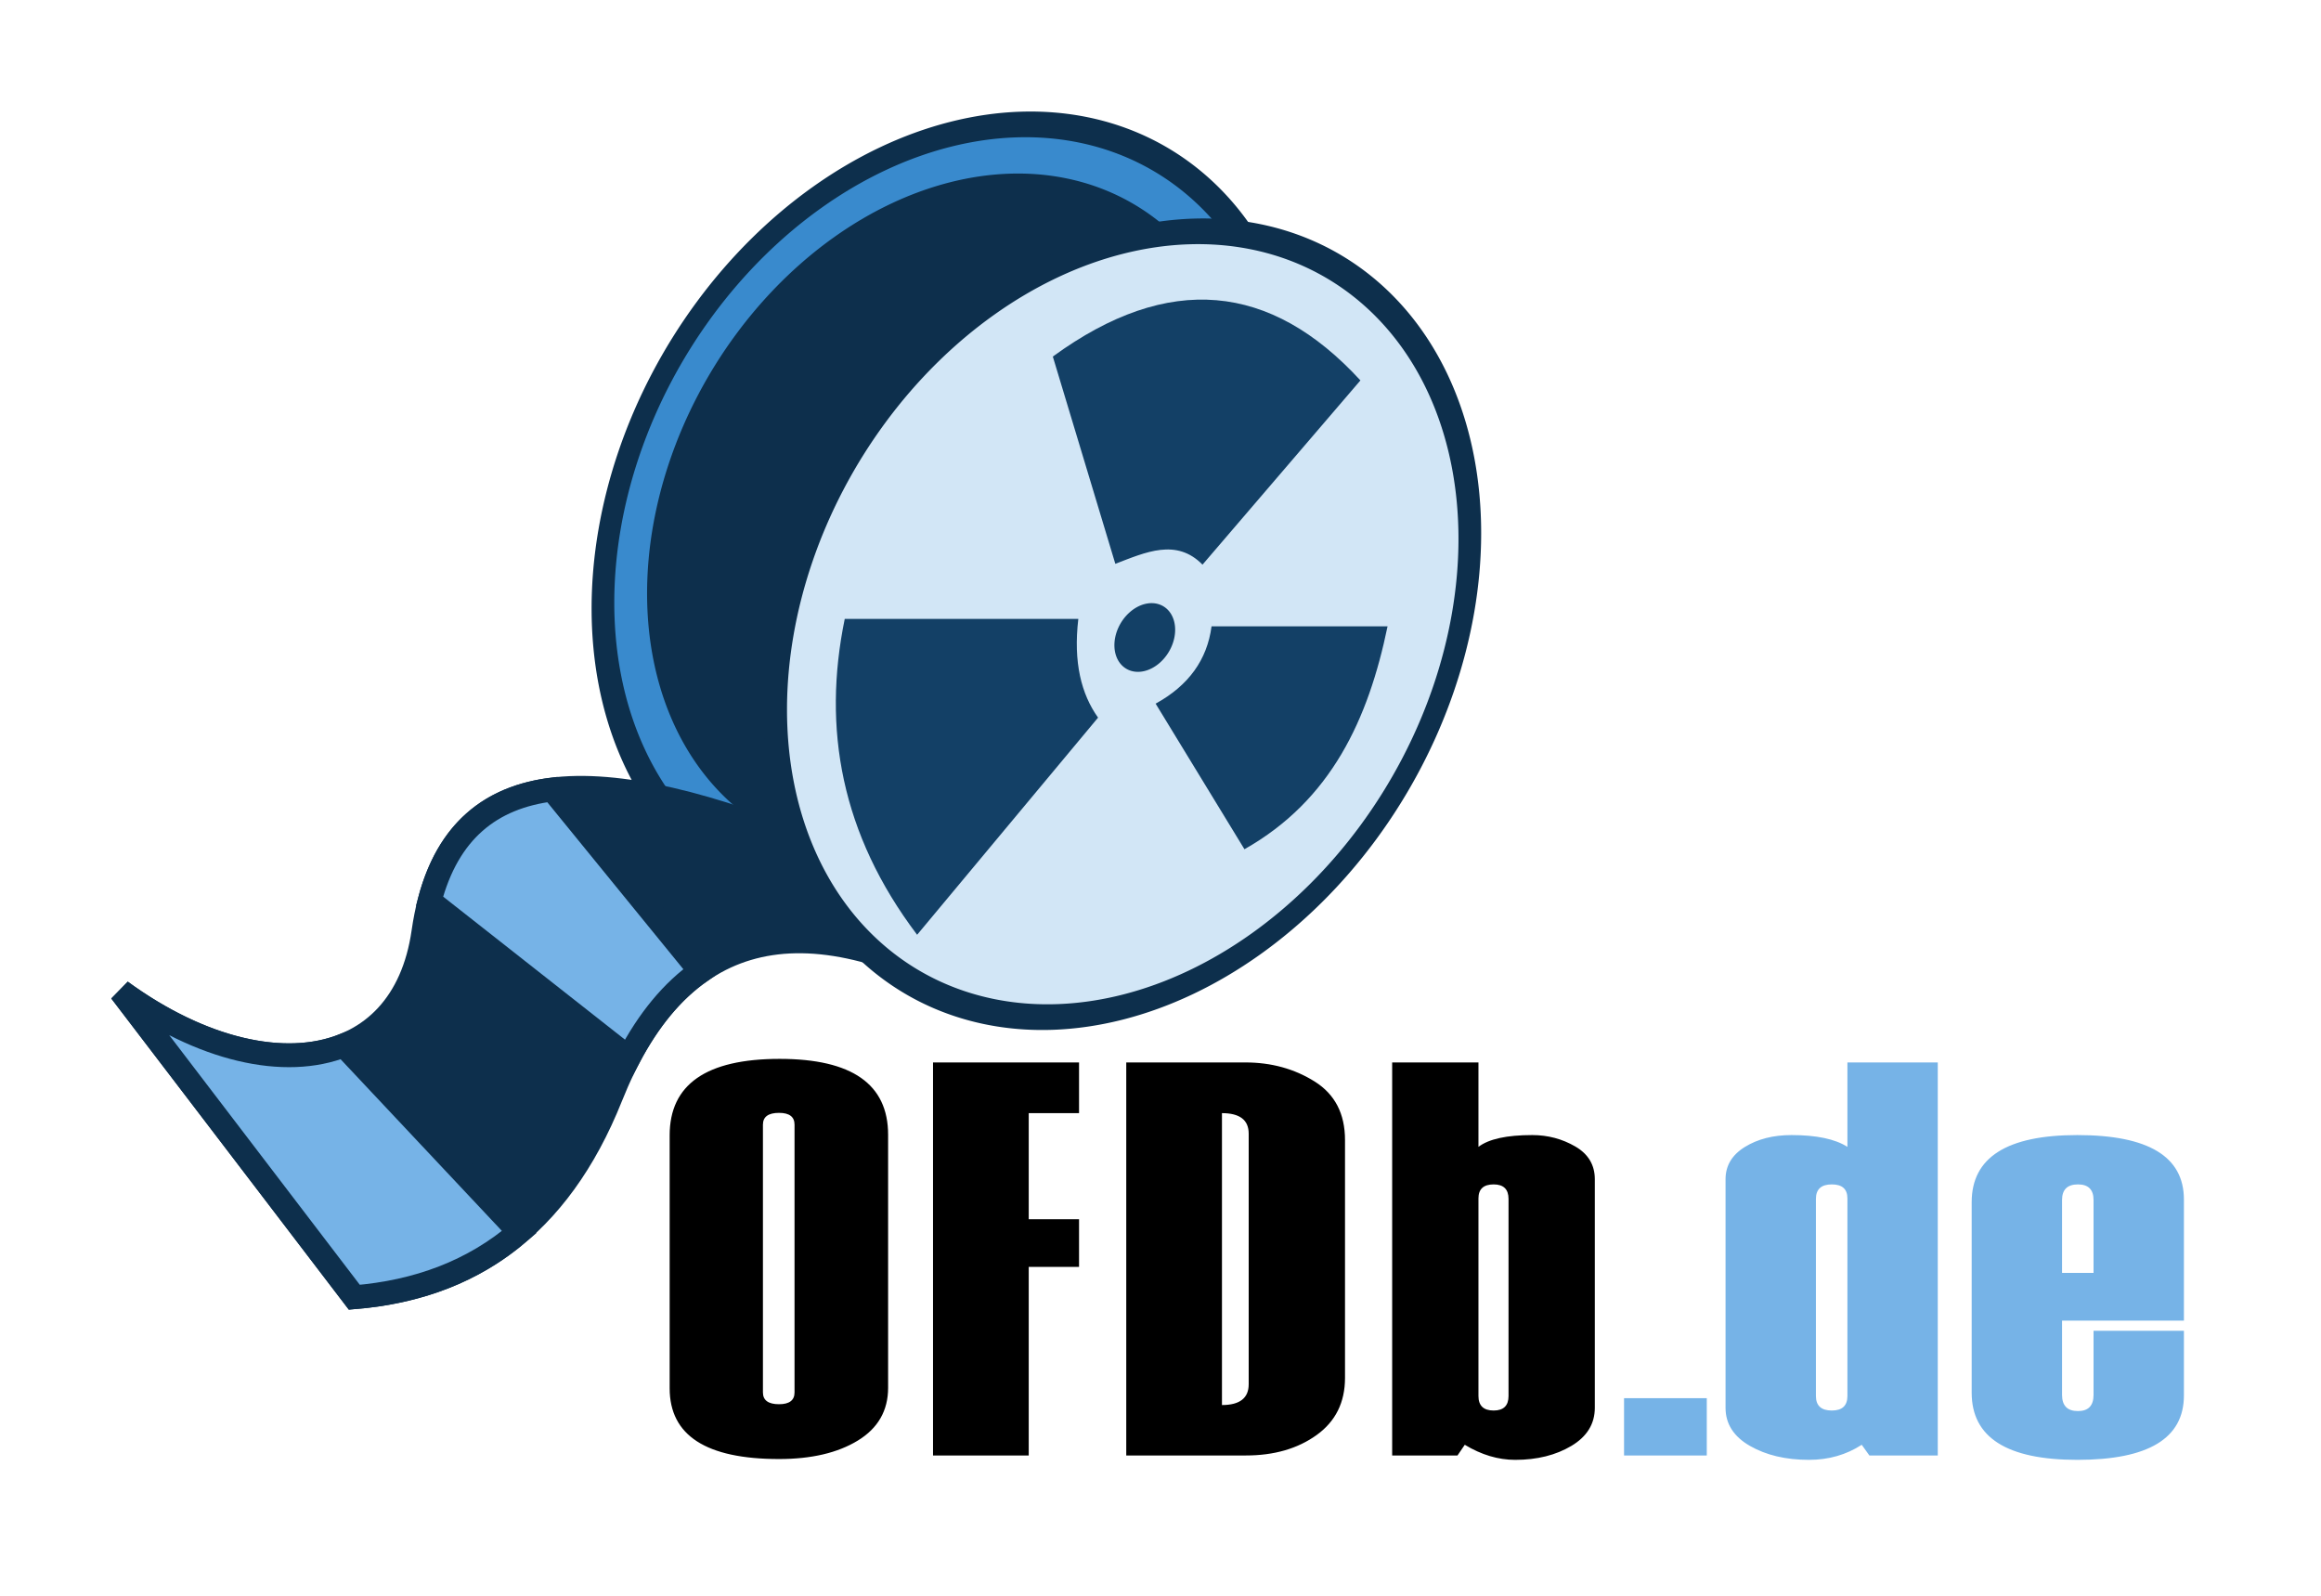
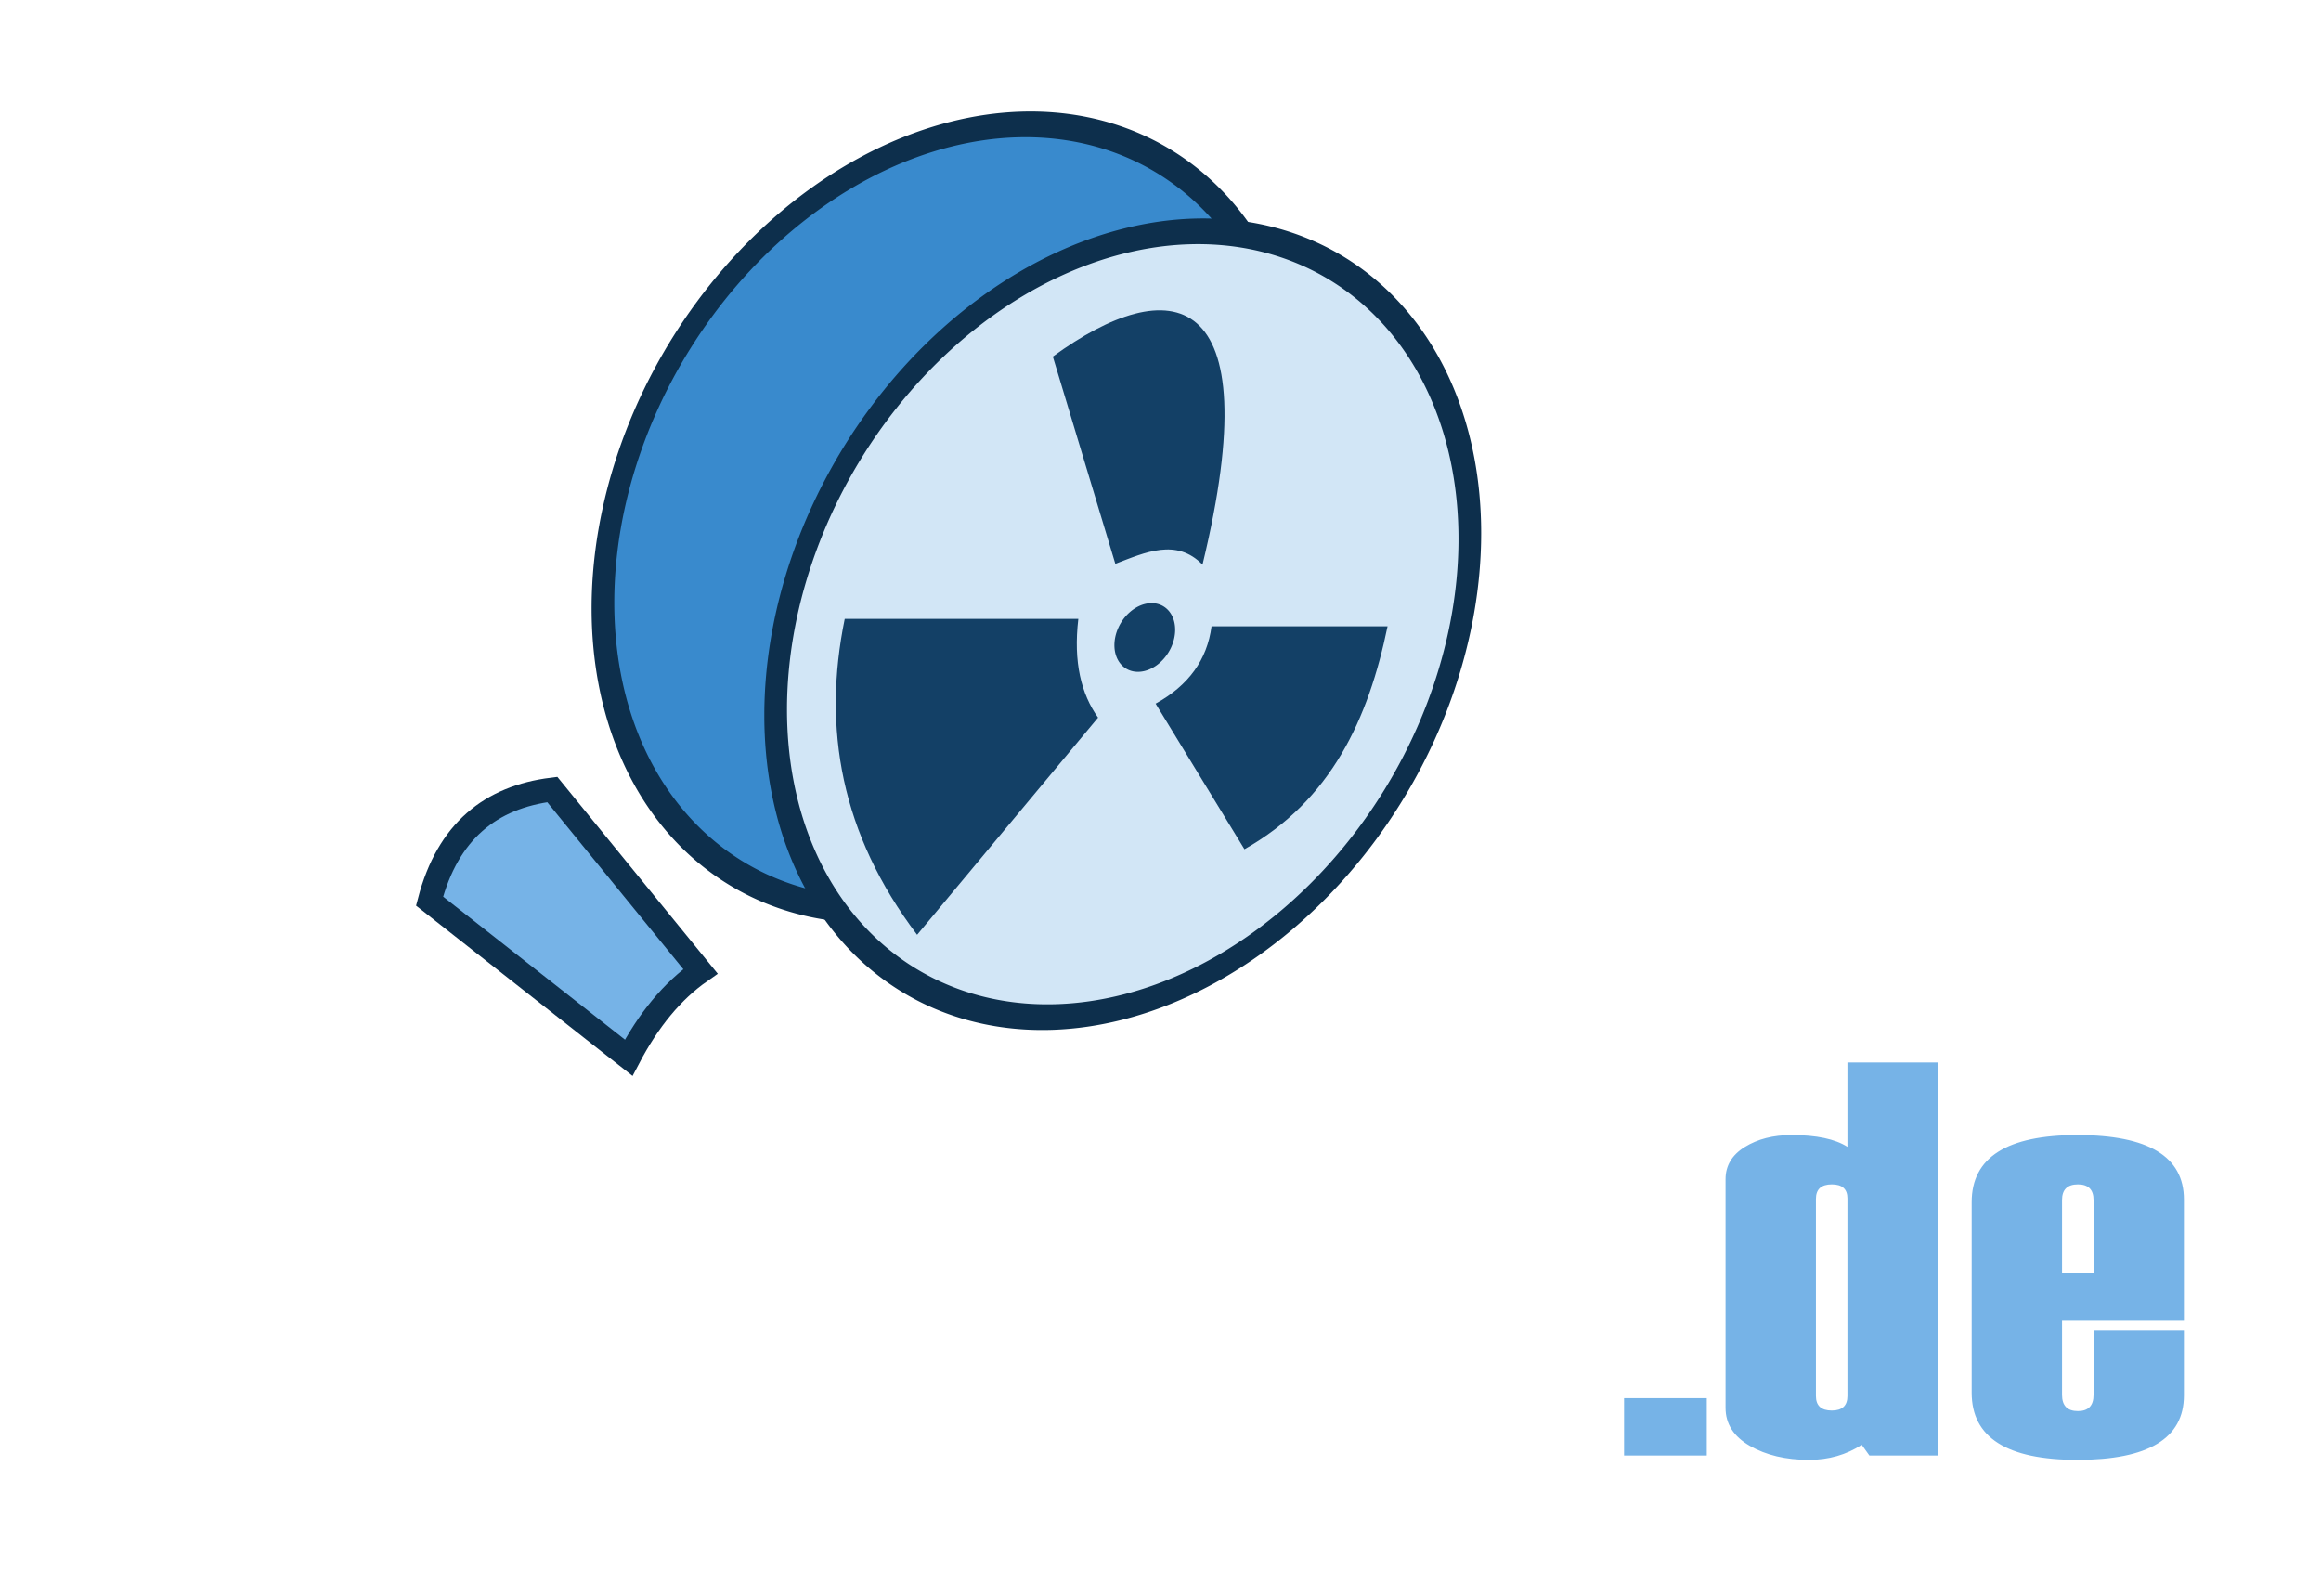
<svg xmlns="http://www.w3.org/2000/svg" version="1.0" width="800" height="550" id="svg2">
  <defs id="defs4" />
  <path d="M 590.821,271.444 A 14.225,14.225 0 1 1 562.371,271.444 A 14.225,14.225 0 1 1 590.821,271.444 z" transform="matrix(8.41,-2.138,0,9.277,-4521.72,-1107.129)" id="path3412" style="opacity:1;fill:#398acd;fill-opacity:1;fill-rule:nonzero;stroke:#0d2f4c;stroke-width:0.93;stroke-linecap:butt;stroke-linejoin:miter;stroke-miterlimit:4;stroke-dasharray:none;stroke-dashoffset:0;stroke-opacity:1" />
-   <path d="M 283.146,292.893 C 207.563,261.834 154.808,259.386 145.94,321.242 C 138.843,370.749 88.984,376.187 41.618,341.653 L 122.127,447.109 C 161.517,443.867 192.4,423.505 210.574,377.939 C 232.372,323.289 272.393,307.918 336.441,343.921 L 283.146,292.893 z" id="path3424" style="fill:#0d2f4c;fill-opacity:1;fill-rule:evenodd;stroke:#0d2f4c;stroke-width:8.211px;stroke-linecap:butt;stroke-linejoin:miter;stroke-opacity:1" />
  <path d="M 190.364,272.115 C 169.081,274.752 154.364,286.526 148.064,310.572 L 216.694,364.55 C 223.51,351.553 231.716,341.549 241.429,334.782 L 190.364,272.115 z" id="path3426" style="fill:#76b3e7;fill-opacity:1;fill-rule:evenodd;stroke:#0d2f4c;stroke-width:8.211px;stroke-linecap:butt;stroke-linejoin:miter;stroke-opacity:1" />
-   <path d="M 118.527,360.29 C 98.154,368.439 69.455,361.949 41.618,341.653 L 122.127,447.109 C 143.924,445.315 163.115,438.279 178.99,424.631 L 118.527,360.29 z" id="path3428" style="fill:#76b3e7;fill-opacity:1;fill-rule:evenodd;stroke:#0d2f4c;stroke-width:8.211px;stroke-linecap:butt;stroke-linejoin:miter;stroke-opacity:1" />
-   <path d="M 590.821,271.444 A 14.225,14.225 0 1 1 562.371,271.444 A 14.225,14.225 0 1 1 590.821,271.444 z" transform="matrix(7.339,-1.866,0,8.095,-3904.207,-943.426)" id="path3451" style="opacity:1;fill:#0d2f4c;fill-opacity:1;fill-rule:nonzero;stroke:none;stroke-width:0.93;stroke-linecap:butt;stroke-linejoin:miter;stroke-miterlimit:4;stroke-dasharray:none;stroke-dashoffset:0;stroke-opacity:1" />
-   <path d="M 230.818,478.5 L 230.818,391.309 C 230.818,373.739 243.455,364.954 268.728,364.954 C 293.652,364.954 306.114,373.676 306.114,391.12 L 306.114,478.311 C 306.114,486.183 302.641,492.245 295.694,496.495 C 288.748,500.746 279.689,502.872 268.519,502.872 C 243.385,502.872 230.818,494.748 230.818,478.5 L 230.818,478.5 z M 273.859,479.917 L 273.859,387.625 C 273.859,384.917 272.079,383.563 268.519,383.563 C 264.818,383.563 262.968,384.917 262.968,387.625 L 262.968,479.917 C 262.968,482.625 264.818,483.979 268.519,483.979 C 272.079,483.979 273.859,482.625 273.859,479.917 L 273.859,479.917 z M 371.923,383.658 L 354.58,383.658 L 354.58,420.215 L 371.923,420.215 L 371.923,436.652 L 354.58,436.652 L 354.58,501.644 L 321.593,501.644 L 321.593,366.182 L 371.923,366.182 L 371.923,383.658 z M 388.196,501.644 L 388.196,366.182 L 429.248,366.182 C 438.184,366.182 446.143,368.37 453.125,372.747 C 460.106,377.124 463.597,383.847 463.597,392.915 L 463.597,474.91 C 463.597,483.349 460.333,489.914 453.805,494.606 C 447.277,499.298 439.161,501.644 429.457,501.644 L 388.196,501.644 z M 430.4,477.083 L 430.4,390.742 C 430.4,386.019 427.328,383.658 421.184,383.658 L 421.184,484.262 C 427.328,484.262 430.4,481.869 430.4,477.083 L 430.4,477.083 z M 504.879,497.96 L 502.366,501.644 L 479.85,501.644 L 479.85,366.182 L 509.592,366.182 L 509.592,395.277 C 513.152,392.569 519.331,391.215 528.128,391.215 C 533.503,391.215 538.443,392.522 542.946,395.135 C 547.449,397.749 549.7,401.511 549.7,406.423 L 549.7,485.207 C 549.7,490.749 547.013,495.126 541.637,498.337 C 536.261,501.549 529.803,503.155 522.263,503.155 C 516.399,503.155 510.604,501.423 504.879,497.96 L 504.879,497.96 z M 519.959,481.145 L 519.959,413.225 C 519.959,409.887 518.249,408.218 514.828,408.218 C 511.337,408.218 509.592,409.824 509.592,413.036 L 509.592,481.145 C 509.592,484.483 511.337,486.151 514.828,486.151 C 518.249,486.151 519.959,484.483 519.959,481.145 L 519.959,481.145 z" id="text3399" style="font-size:24.809px;font-style:normal;font-variant:normal;font-weight:normal;font-stretch:normal;text-align:start;line-height:100%;writing-mode:lr-tb;text-anchor:start;fill:#000000;fill-opacity:1;stroke:none;stroke-width:1px;stroke-linecap:butt;stroke-linejoin:miter;stroke-opacity:1;font-family:Haettenschweiler;-inkscape-font-specification:Haettenschweiler" />
  <path d="M 588.29,501.644 L 559.775,501.644 L 559.775,481.901 L 588.29,481.901 L 588.29,501.644 z M 667.911,501.644 L 644.332,501.644 L 641.7,497.96 C 636.362,501.423 630.294,503.155 623.494,503.155 C 615.525,503.155 608.743,501.549 603.15,498.338 C 597.557,495.126 594.76,490.749 594.76,485.207 L 594.76,406.424 C 594.76,401.763 596.972,398.064 601.395,395.324 C 605.819,392.585 611.174,391.215 617.462,391.215 C 626.09,391.215 632.524,392.569 636.765,395.277 L 636.765,366.182 L 667.911,366.182 L 667.911,501.644 z M 636.765,481.145 L 636.765,413.036 C 636.765,409.824 634.973,408.219 631.391,408.218 C 627.735,408.219 625.907,409.887 625.907,413.225 L 625.907,481.145 C 625.907,484.483 627.735,486.152 631.391,486.152 C 634.973,486.152 636.765,484.483 636.765,481.145 L 636.765,481.145 z M 752.749,455.167 L 710.745,455.167 L 710.745,480.767 C 710.745,484.483 712.573,486.341 716.229,486.341 C 719.811,486.341 721.602,484.483 721.603,480.767 L 721.603,458.662 L 752.749,458.662 L 752.749,480.956 C 752.749,495.756 740.503,503.155 716.009,503.155 C 691.735,503.155 679.598,495.441 679.598,480.011 L 679.598,414.359 C 679.598,398.93 691.735,391.215 716.009,391.215 C 740.503,391.215 752.749,398.615 752.749,413.414 L 752.749,455.167 z M 721.603,438.73 L 721.603,413.603 C 721.602,410.013 719.811,408.219 716.229,408.218 C 712.573,408.219 710.745,410.013 710.745,413.603 L 710.745,438.73 L 721.603,438.73 z" id="text3403" style="font-size:25.389px;font-style:normal;font-variant:normal;font-weight:normal;font-stretch:normal;text-align:start;line-height:100%;writing-mode:lr-tb;text-anchor:start;fill:#76b3e7;fill-opacity:1;stroke:none;stroke-width:1px;stroke-linecap:butt;stroke-linejoin:miter;stroke-opacity:1;font-family:Haettenschweiler;-inkscape-font-specification:Haettenschweiler" />
  <path d="M 590.821,271.444 A 14.225,14.225 0 1 1 562.371,271.444 A 14.225,14.225 0 1 1 590.821,271.444 z" transform="matrix(8.41,-2.138,0,9.277,-4462.188,-1070.276)" id="path3410" style="opacity:1;fill:#d2e6f6;fill-opacity:1;fill-rule:nonzero;stroke:#0d2f4c;stroke-width:0.93;stroke-linecap:butt;stroke-linejoin:miter;stroke-miterlimit:4;stroke-dasharray:none;stroke-dashoffset:0;stroke-opacity:1" />
  <path d="M 371.674,213.323 L 291.164,213.323 C 283.404,251.038 289.874,287.488 316.111,322.181 L 378.477,247.342 C 372.678,239.18 369.92,228.282 371.674,213.323 z" id="path3414" style="fill:#134066;fill-opacity:1;fill-rule:evenodd;stroke:none;stroke-width:0.1;stroke-linecap:butt;stroke-linejoin:miter;stroke-miterlimit:4;stroke-dasharray:none;stroke-opacity:1" />
  <path d="M 590.821,271.444 A 14.225,14.225 0 1 1 562.371,271.444 A 14.225,14.225 0 1 1 590.821,271.444 z" transform="matrix(0.736,-0.187,0,0.811,-29.793,107.403)" id="path3416" style="opacity:1;fill:#134066;fill-opacity:1;fill-rule:nonzero;stroke:none;stroke-width:3;stroke-linecap:butt;stroke-linejoin:miter;stroke-miterlimit:4;stroke-dasharray:none;stroke-dashoffset:0;stroke-opacity:1" />
  <path d="M 398.321,242.522 L 428.938,292.699 C 458.865,275.791 471.649,247.823 478.264,215.875 L 417.598,215.875 C 416.086,227.403 409.661,236.286 398.321,242.522 z" id="path3418" style="fill:#134066;fill-opacity:1;fill-rule:evenodd;stroke:none;stroke-width:0.1;stroke-linecap:butt;stroke-linejoin:miter;stroke-miterlimit:4;stroke-dasharray:none;stroke-opacity:1" />
-   <path d="M 384.431,194.33 C 394.903,190.318 405.473,185.435 414.48,194.613 L 468.909,131.113 C 438.029,97.513 402.836,93.751 362.886,122.892 L 384.431,194.33 z" id="path3420" style="fill:#134066;fill-opacity:1;fill-rule:evenodd;stroke:none;stroke-width:0.1;stroke-linecap:butt;stroke-linejoin:miter;stroke-miterlimit:4;stroke-dasharray:none;stroke-opacity:1" />
+   <path d="M 384.431,194.33 C 394.903,190.318 405.473,185.435 414.48,194.613 C 438.029,97.513 402.836,93.751 362.886,122.892 L 384.431,194.33 z" id="path3420" style="fill:#134066;fill-opacity:1;fill-rule:evenodd;stroke:none;stroke-width:0.1;stroke-linecap:butt;stroke-linejoin:miter;stroke-miterlimit:4;stroke-dasharray:none;stroke-opacity:1" />
</svg>